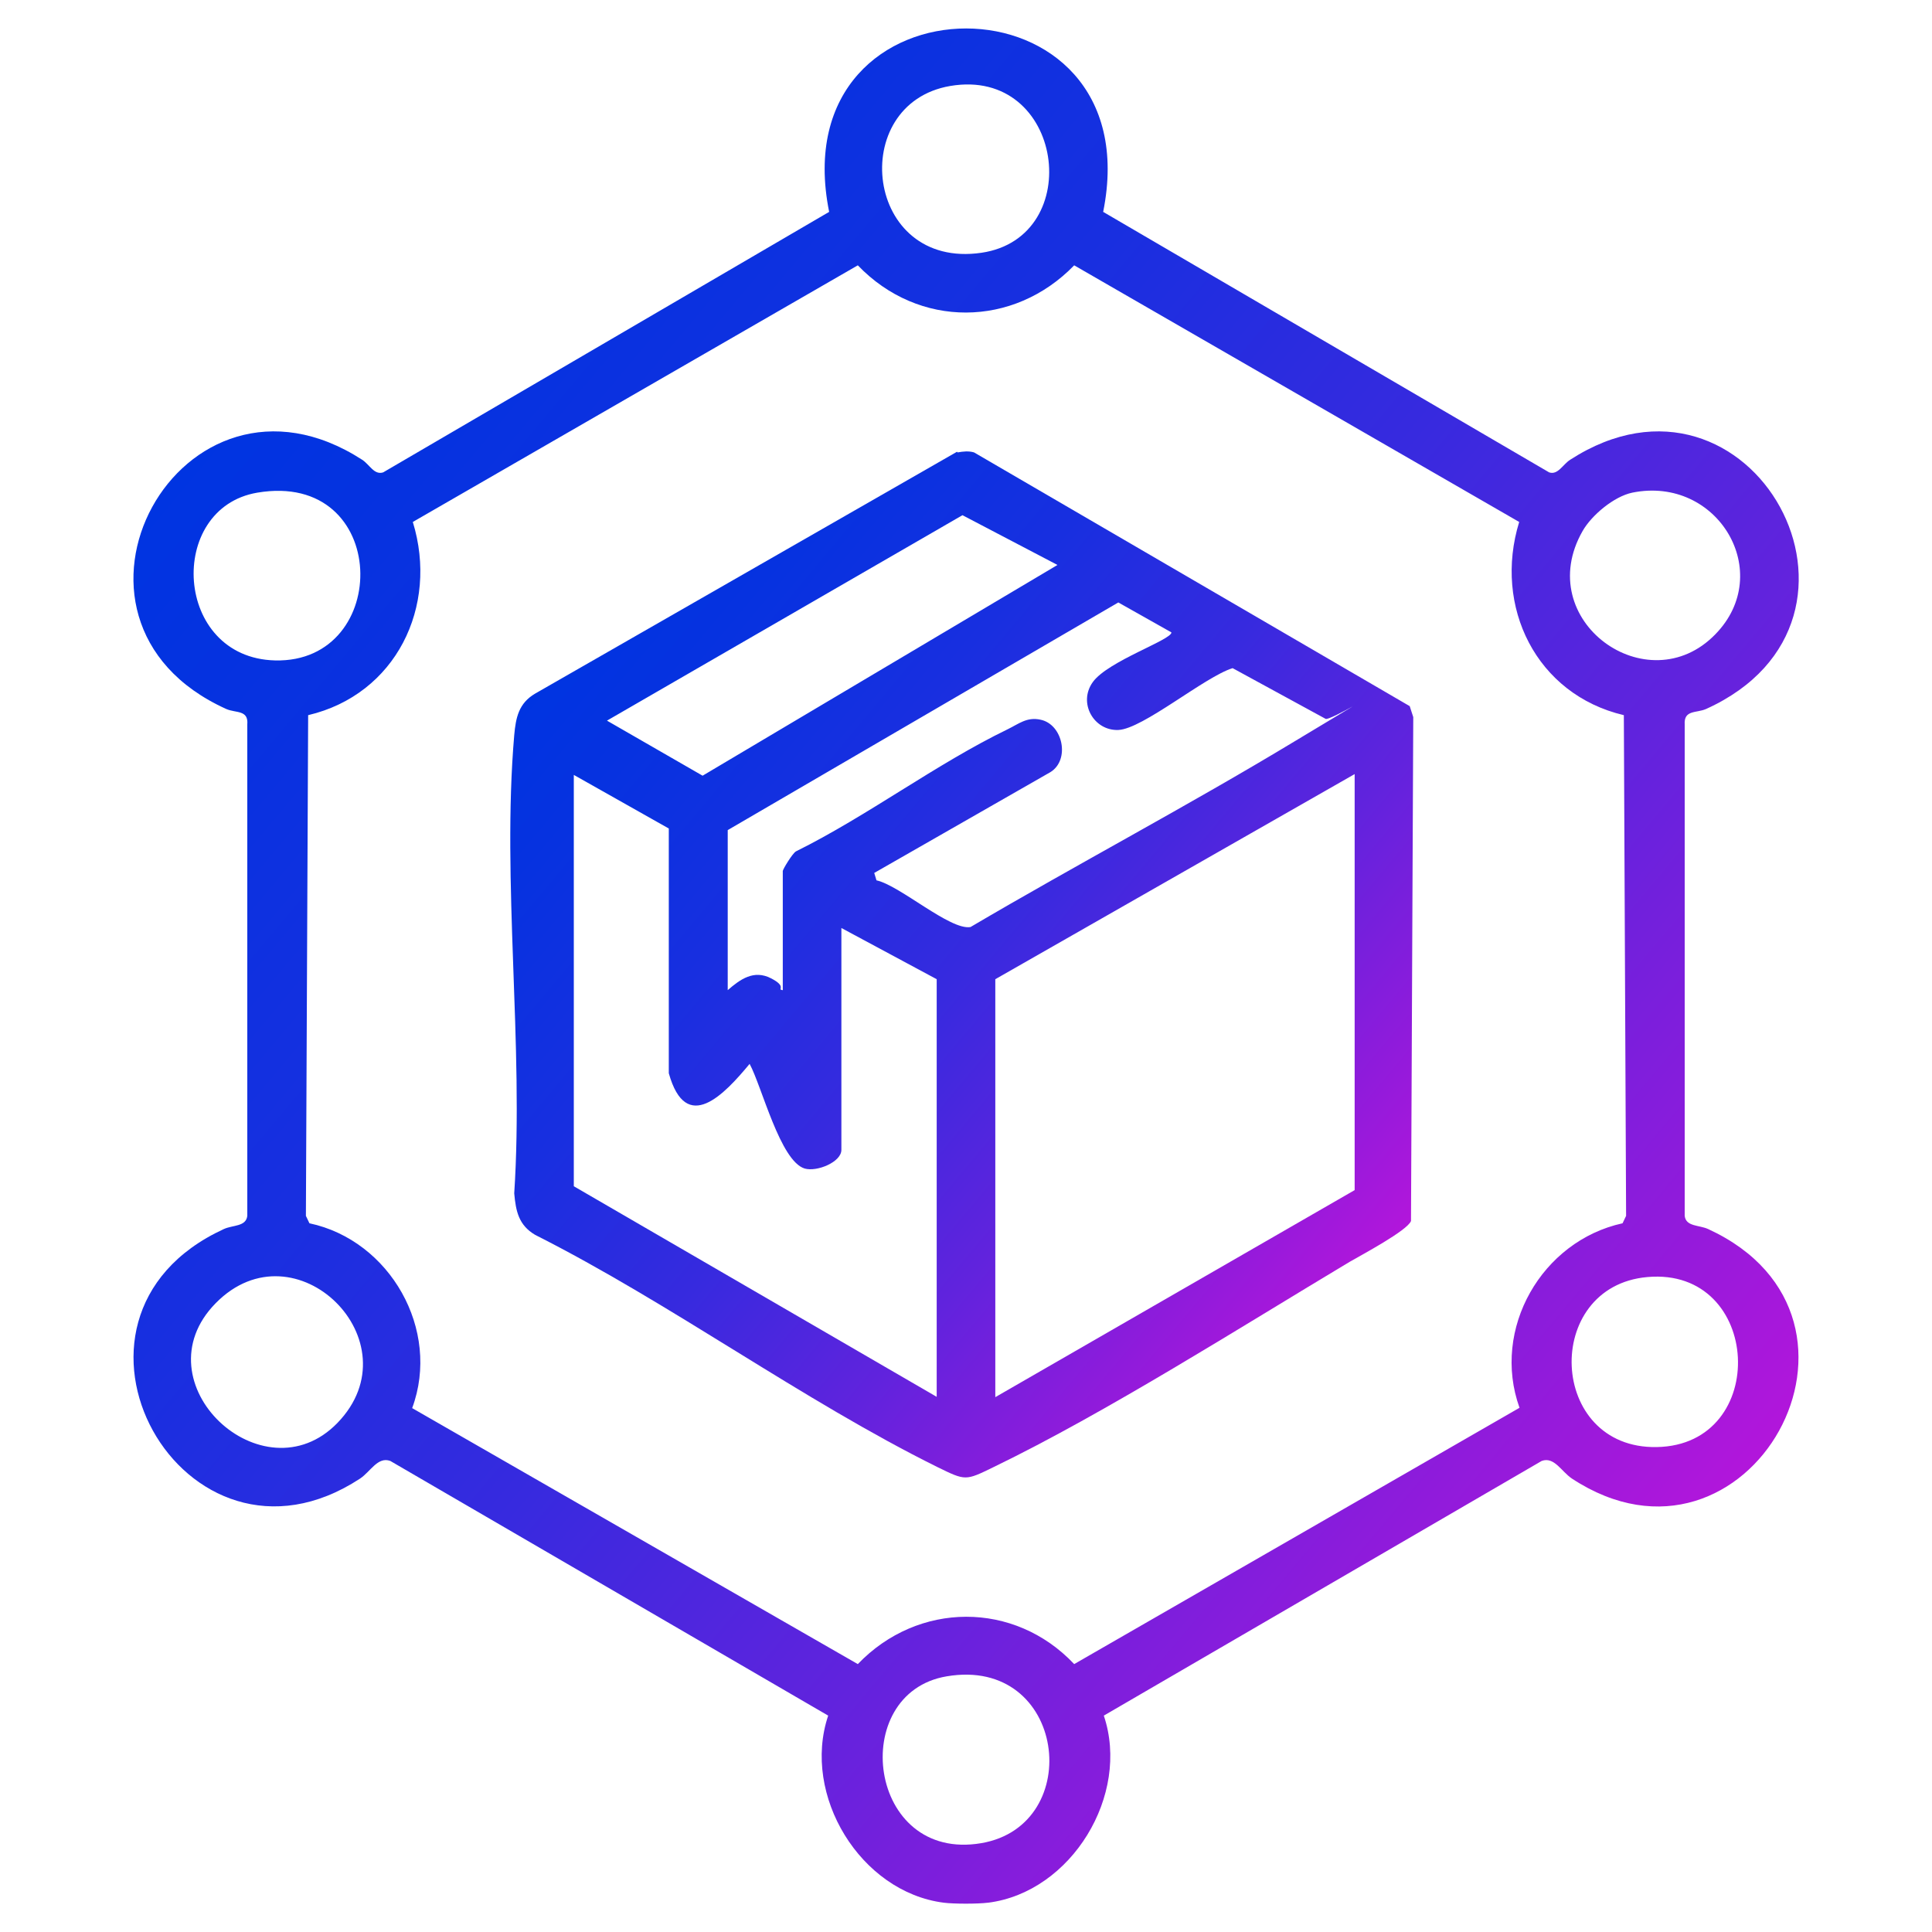
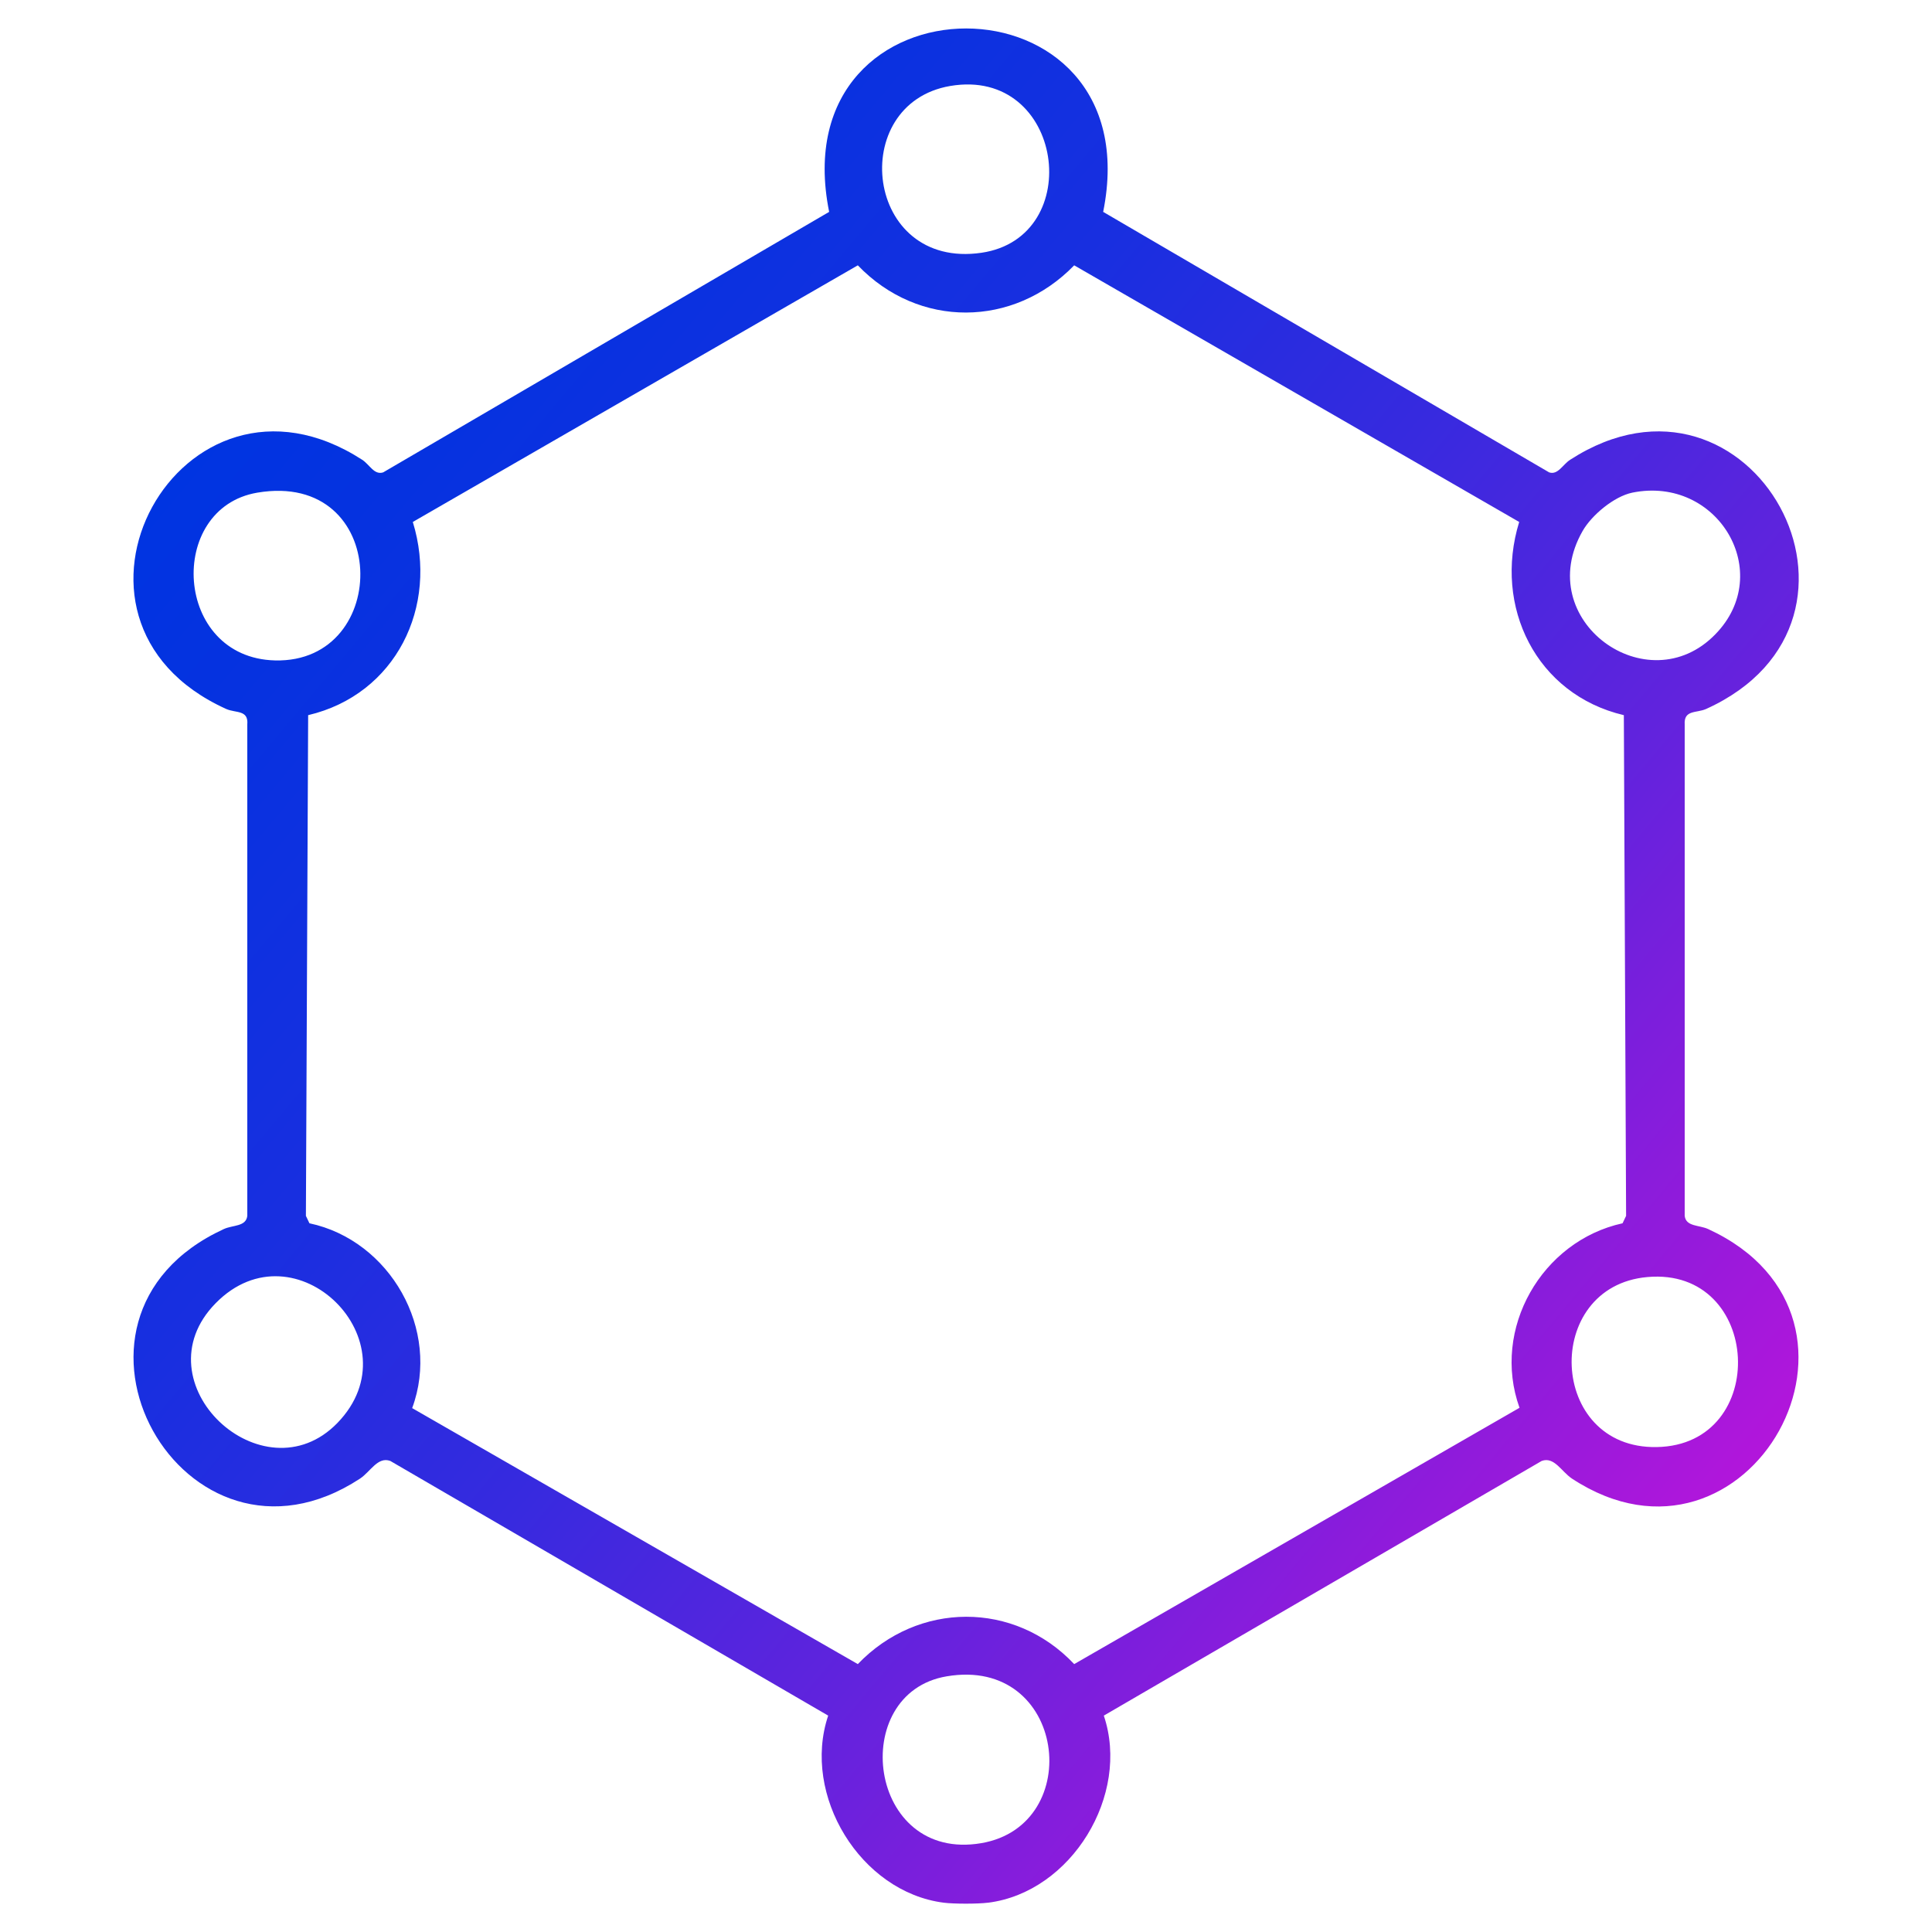
<svg xmlns="http://www.w3.org/2000/svg" xmlns:xlink="http://www.w3.org/1999/xlink" id="Layer_1" version="1.1" viewBox="0 0 600 600">
  <defs>
    <style>
      .st0 {
        fill: url(#linear-gradient1);
      }

      .st1 {
        fill: url(#linear-gradient);
      }
    </style>
    <linearGradient id="linear-gradient" x1="80.4" y1="116.5" x2="519.5" y2="485" gradientUnits="userSpaceOnUse">
      <stop offset="0" stop-color="#0034e1" />
      <stop offset=".1" stop-color="#0632e0" />
      <stop offset=".3" stop-color="#182fe0" />
      <stop offset=".5" stop-color="#372adf" />
      <stop offset=".7" stop-color="#6123dd" />
      <stop offset=".9" stop-color="#961adb" />
      <stop offset="1" stop-color="#b216db" />
    </linearGradient>
    <linearGradient id="linear-gradient1" x1="179.5" y1="198.7" x2="420.4" y2="400.8" xlink:href="#linear-gradient" />
  </defs>
  <path class="st1" d="M306.8,590.9c-3.1.4-10.6.4-13.7,0-25.9-3.3-44.2-33.4-35.9-58.1l-136-79.1c-3.9-1.4-6.1,3.3-9.4,5.5-54.7,35.8-102.7-49.7-42.3-77.5,2.8-1.3,6.9-.7,7.3-4.1v-152.6c.4-4.6-3.5-3.5-6.5-4.8-61.4-27.7-14.1-113.8,42.2-77.4,2.3,1.5,3.7,4.8,6.5,3.9l138.5-80.9c-15.3-76,100.4-75.9,85.1,0l138.5,80.9c2.7.9,4.2-2.4,6.5-3.9,56.3-36.4,103.5,49.7,42.2,77.4-3,1.3-6.9.2-6.6,4.8v152.6c.4,3.4,4.5,2.8,7.3,4.1,60.4,27.8,12.4,113.4-42.3,77.5-3.3-2.2-5.5-6.9-9.4-5.5l-136,79.1c8.3,24.6-10,54.8-35.9,58.1ZM295.1,26.7c-32.2,5.5-26.6,57.1,9.7,51.8,32.7-4.8,25.6-57.8-9.7-51.8ZM471.8,162.1l-138.2-79.7c-18.8,19.4-48.3,19.7-67.2,0l-138.2,79.7c8.1,26.3-5.3,53.6-32.5,60l-.7,155.5,1.1,2.3c25,5.3,40.9,33.1,31.9,57.4l138.4,79.5c18.7-19.5,48.6-19.7,67.2,0l138.3-79.6c-8.8-24.5,6.9-51.8,32-57.3l1.1-2.3-.7-155.5c-27.2-6.4-40.6-33.7-32.5-60ZM79.9,153c-28.3,4.8-26,51.3,5.5,52.1,36.5.9,35.9-59.1-5.5-52.1ZM506.9,153c-5.7,1.2-12.6,7-15.4,11.9-15.9,27.8,20.2,53.7,41.2,32.1,18.7-19.1.8-49.4-25.8-44ZM67,404.7c-24.3,24.7,14.7,61,37.8,37.2,24.4-25.2-13.1-62.3-37.8-37.2ZM511.6,396.6c-32.7,2.9-30.9,53.4,2.9,52.8,35.4-.6,32.8-56-2.9-52.8ZM294,520.6c-30.9,5.2-24.6,57.9,10.8,51.8,32.5-5.6,26.3-58.1-10.8-51.8Z" />
-   <path class="st0" d="M297.4,140.5c1.7-.3,3.4-.5,5.1,0l135.3,78.8,1.1,3.4-.7,156.5c-1.2,3-15.3,10.5-19.1,12.7-33.9,20.3-75.6,46.8-110.5,63.7-8.8,4.3-8.7,4.3-17.5,0-42-20.8-82.7-50.8-124.9-72.1-5.1-3-6-7.3-6.5-12.9,3-46-3.9-96.9,0-142.3.5-5.5,1.4-9.9,6.5-12.9l131-75.1ZM328.5,175.5l-29.6-15.5-110.4,63.8,29.7,17.1,110.3-65.5ZM226,258v49.5c3.9-3.4,8.1-6.4,13.4-3.7s1.7,3.5,3.7,3.7v-37c0-.5,3-5.5,4.1-6.1,22.2-11,43.6-27.2,65.7-37.9,3.5-1.7,6-3.9,10.2-3,7,1.4,9.3,12.5,3.1,16.3l-54.7,31.3.7,2.3c7.3,1.6,22.9,15.6,29.2,14.5,33.3-19.6,67.6-37.7,100.7-57.7s10.4-5.8,9.5-7l-28.8-15.7c-8.7,2.7-27.9,18.9-35.5,19.2s-12.6-8.4-7.9-14.9,24.5-13.1,24.4-15.4l-16.5-9.3-121.3,70.7ZM178.2,240.4v128l112.7,65.4v-129.7l-29.6-15.9v68.9c0,3.8-7.6,6.9-11.4,5.8-7.6-2.3-13.3-25.5-17.1-32.5-7.8,9.4-19.7,22.2-25.1,2.9v-76s-29.6-16.7-29.6-16.7ZM309.1,433.9l111.6-64.3v-129.2l-111.6,63.7v129.7Z" />
</svg>